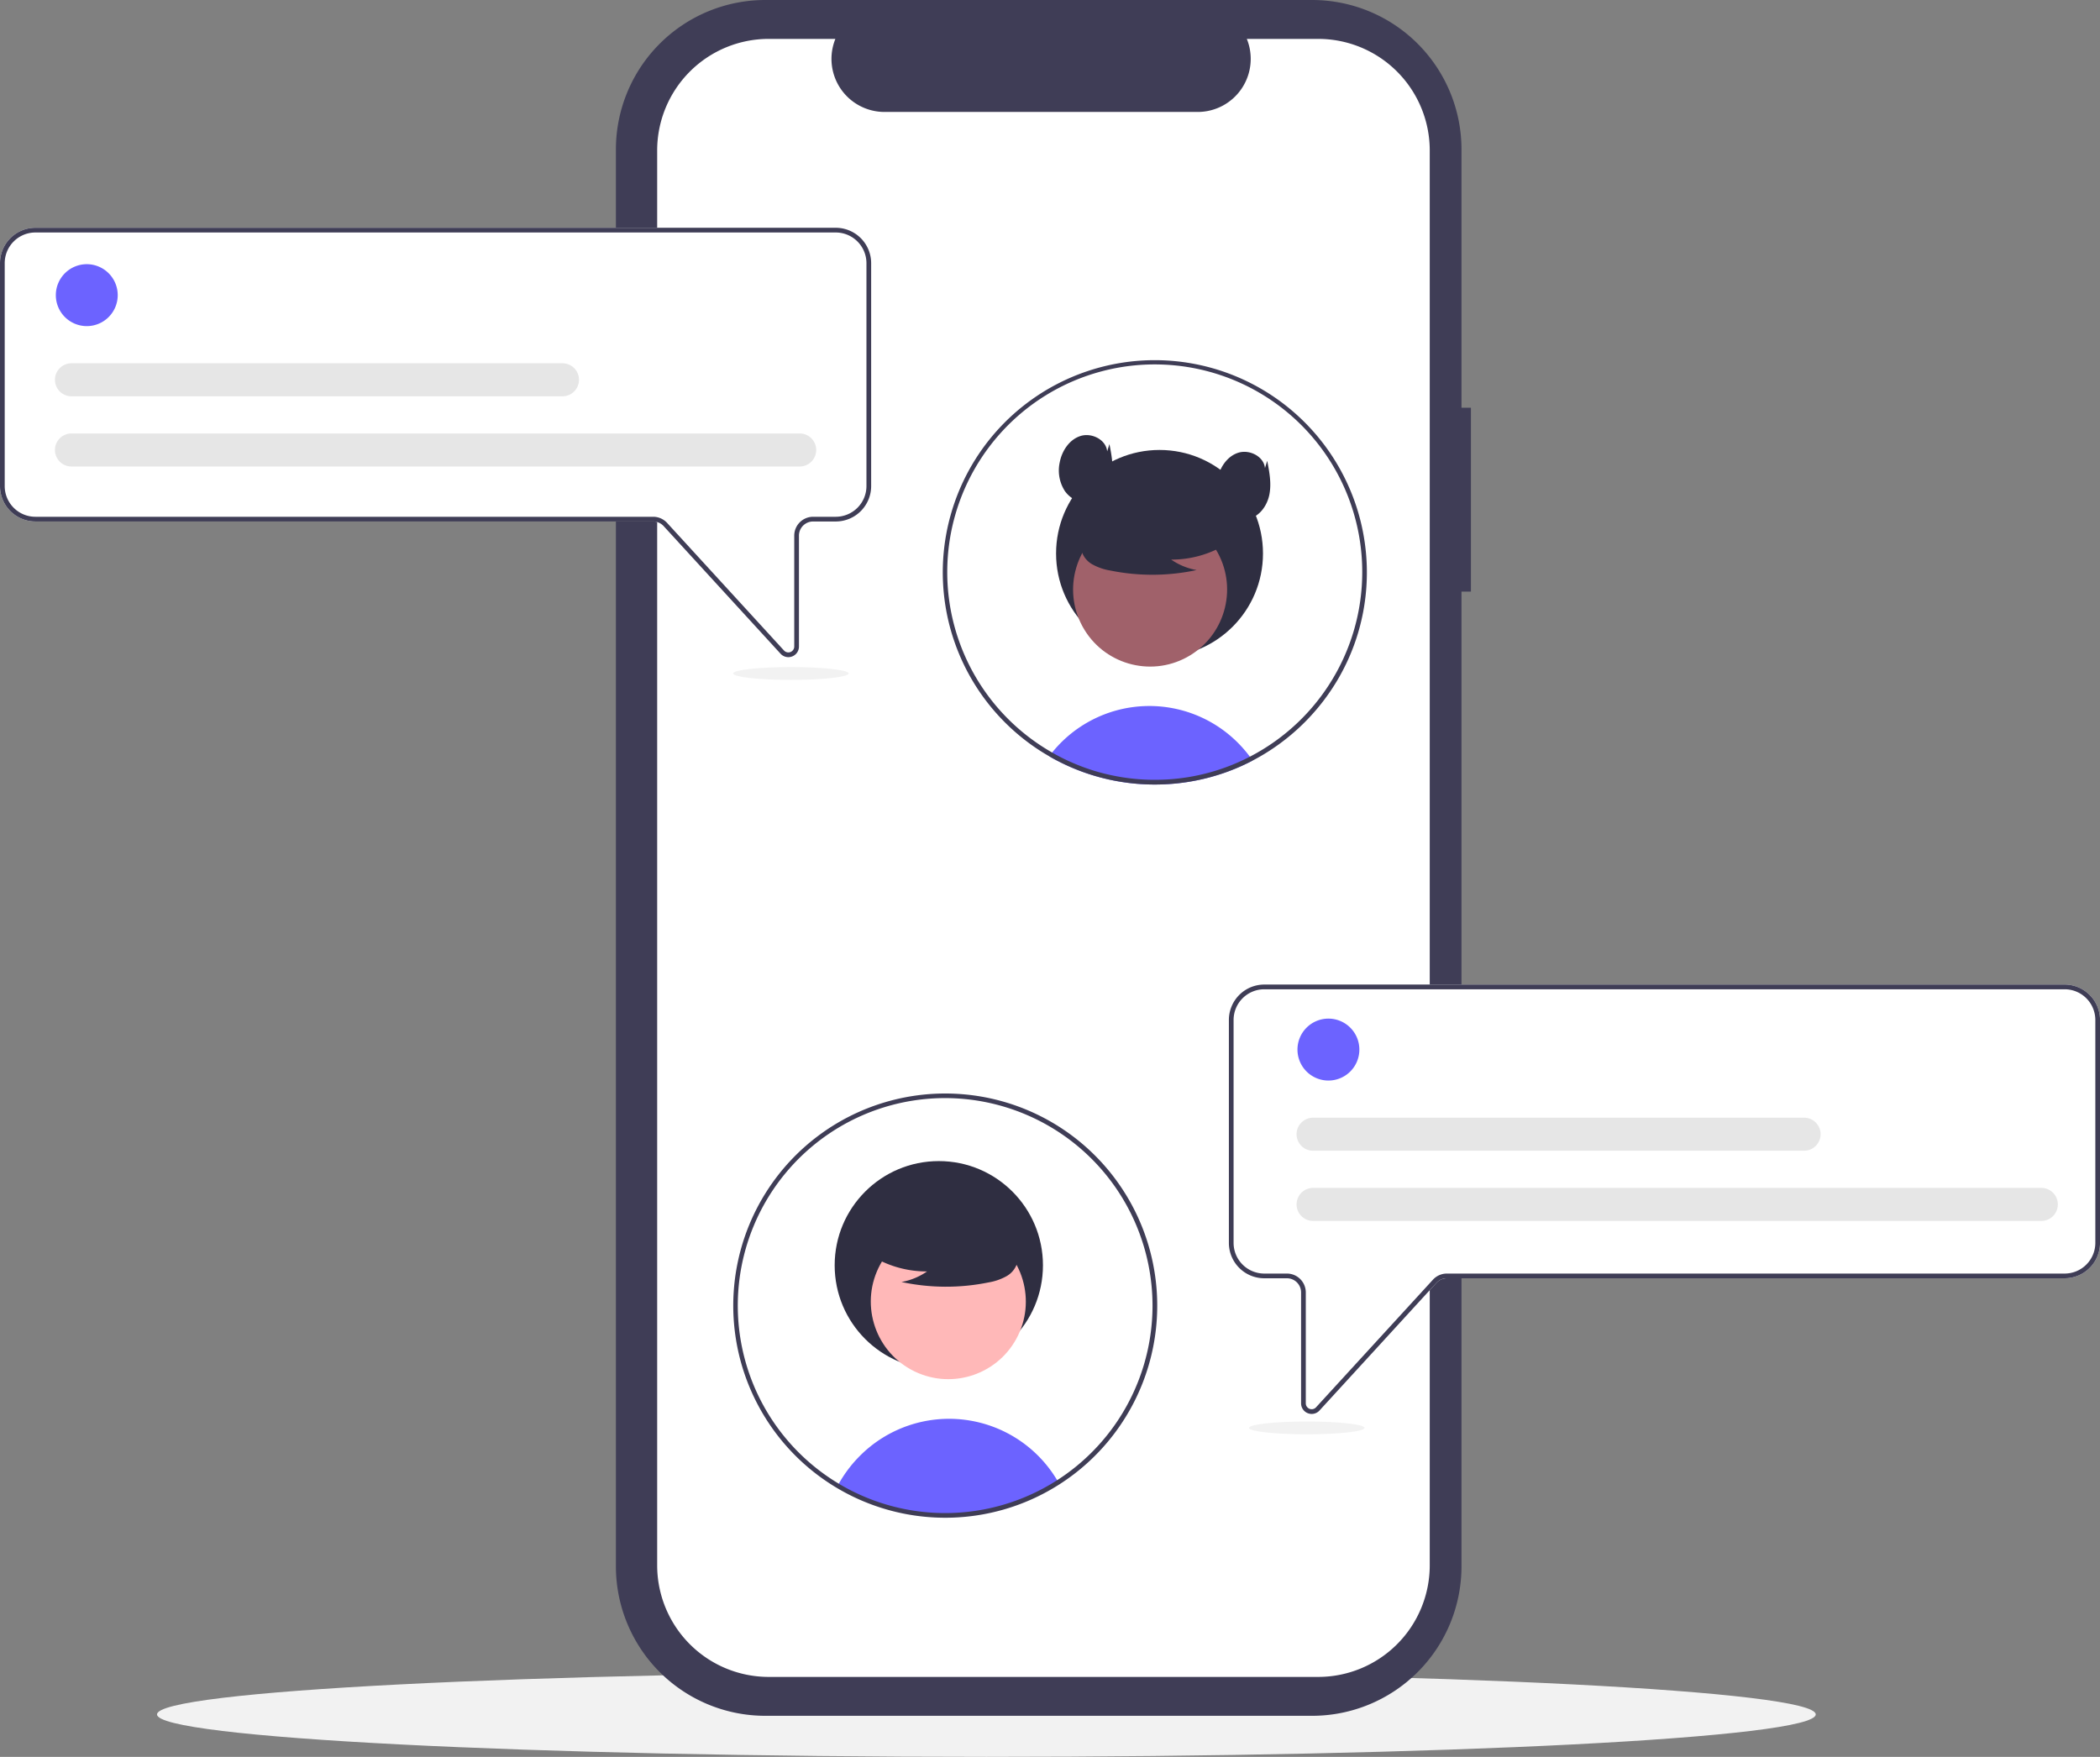
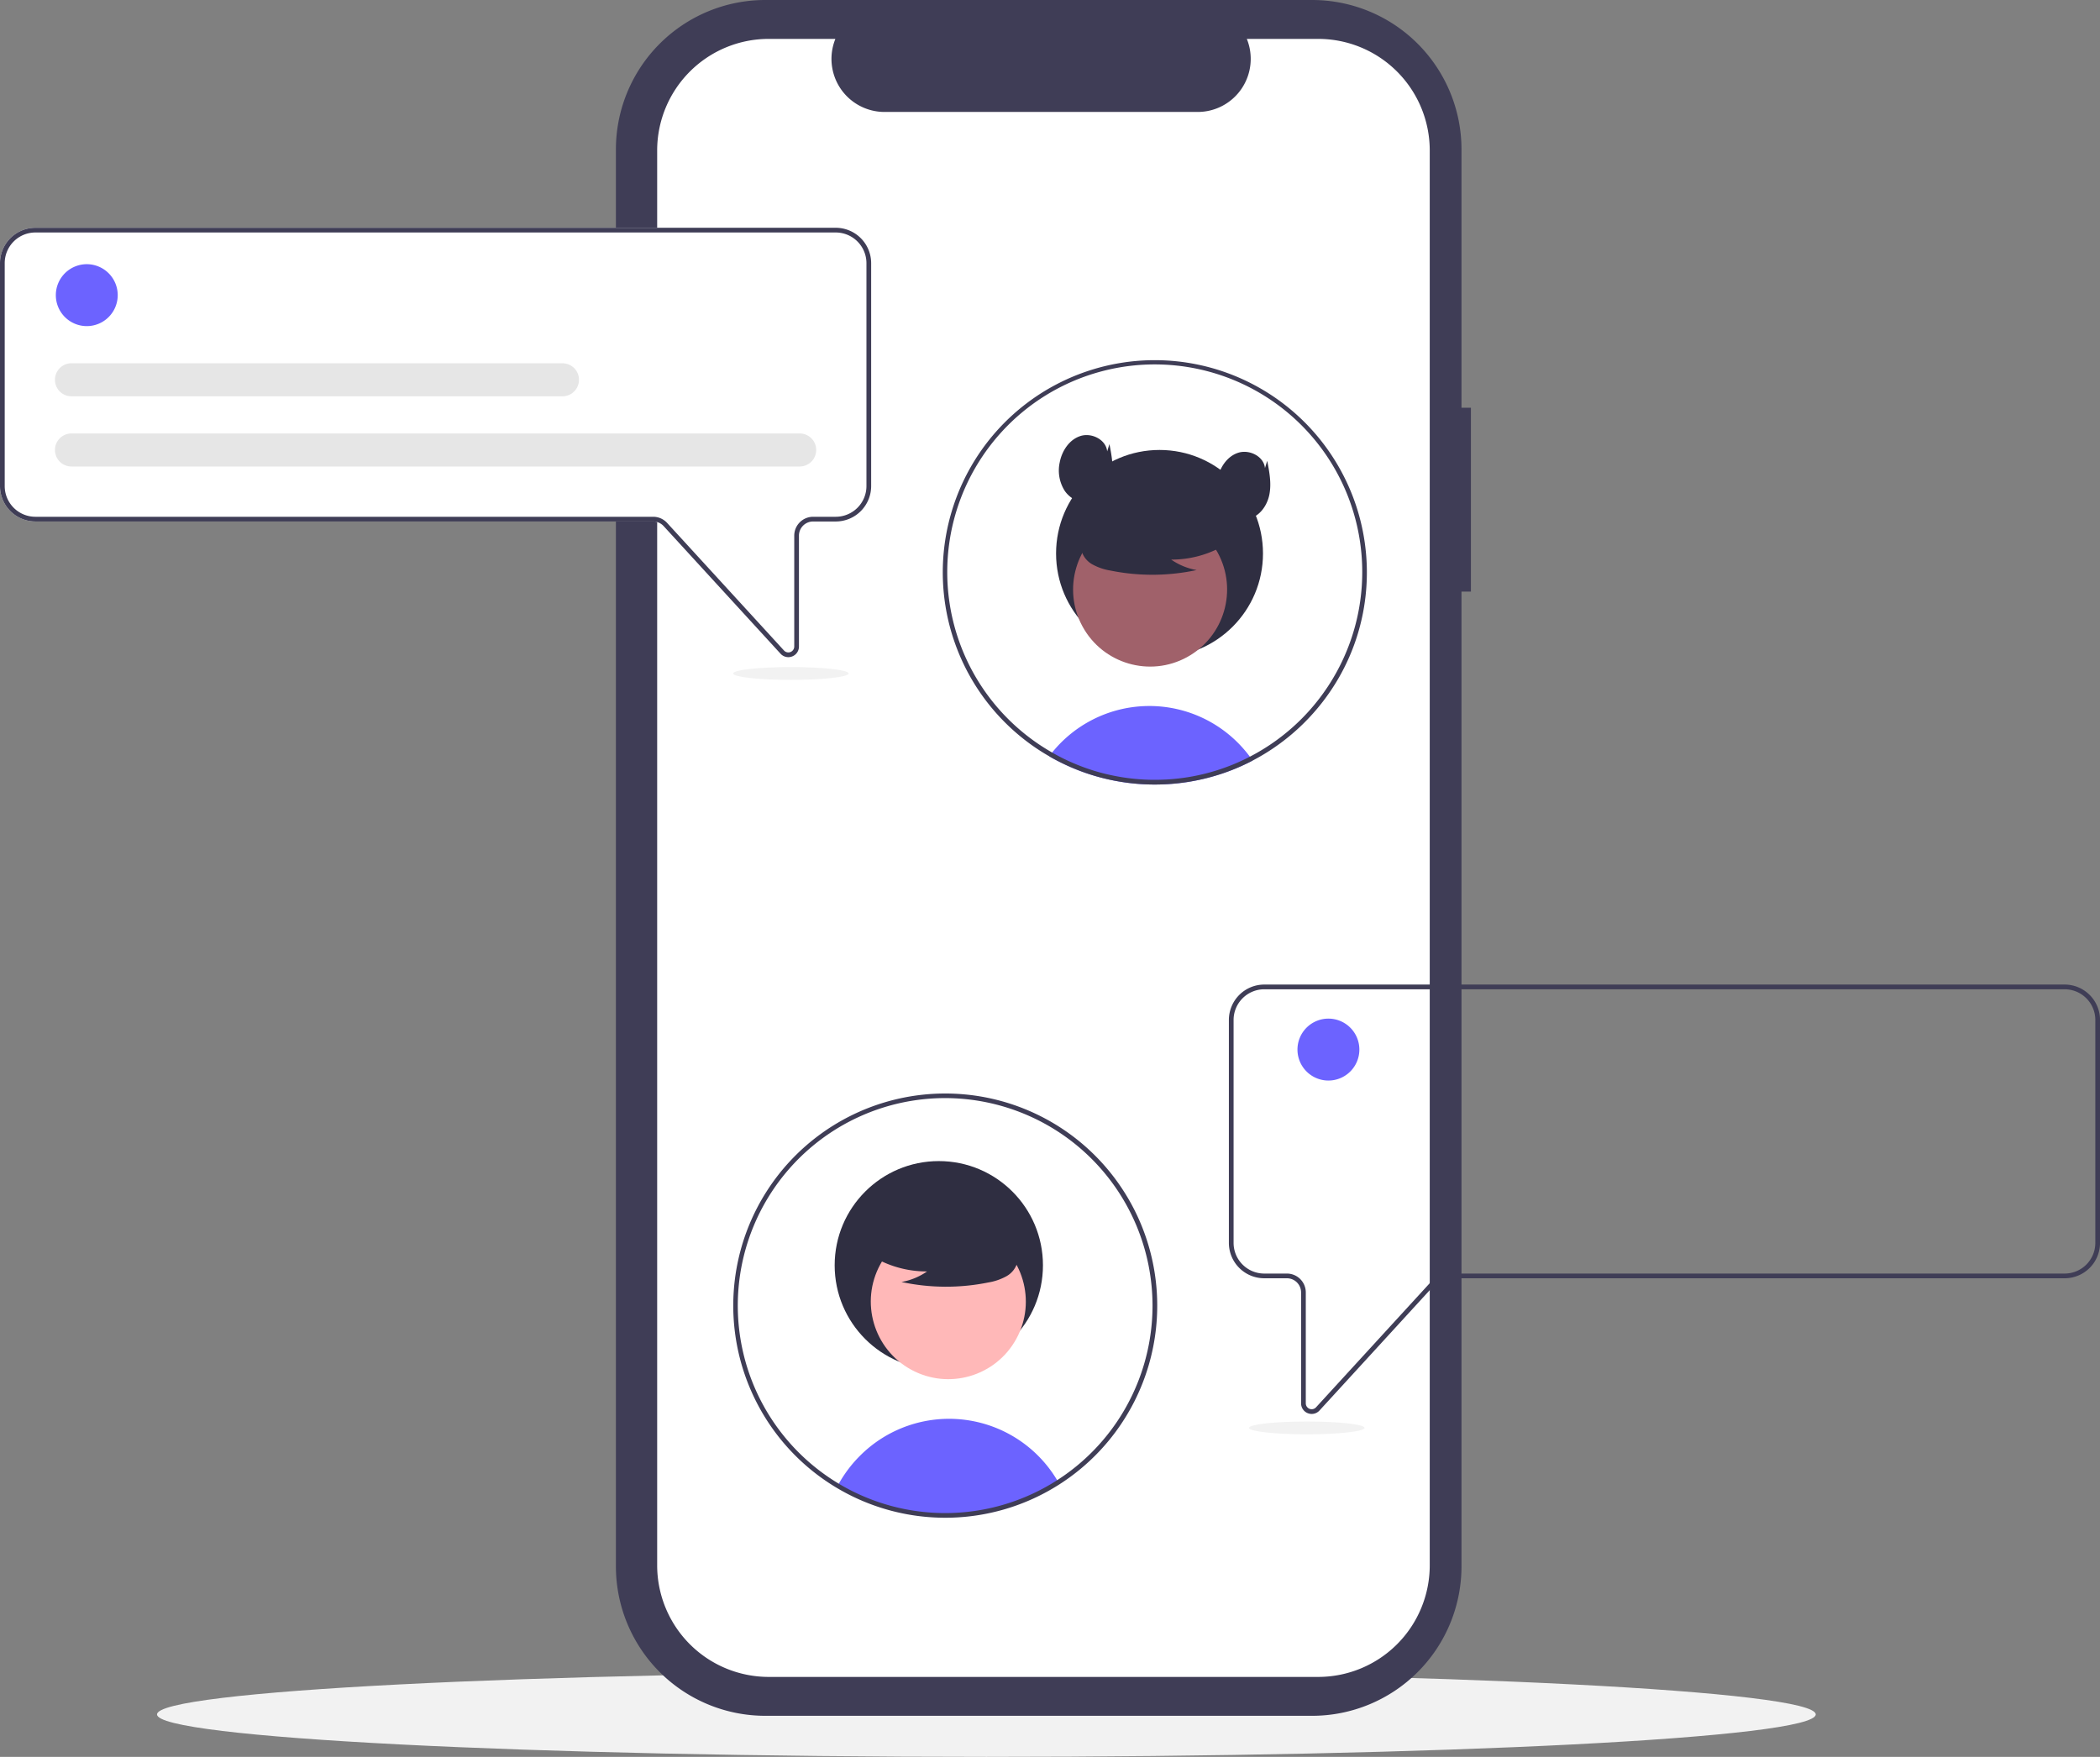
<svg xmlns="http://www.w3.org/2000/svg" viewBox="0 0 392 328" fill="none">
  <rect x="0" y="0" width="392" height="328" fill="#808080" stroke="none" />
  <g clip-path="url(#g2isht4g8a)">
    <path d="M184.125 328c85.501 0 154.813-3.547 154.813-7.923 0-4.376-69.312-7.923-154.813-7.923-85.5 0-154.813 3.547-154.813 7.923 0 4.376 69.313 7.923 154.813 7.923z" fill="#F2F2F2" />
    <path d="M274.571 76.123h-1.759V27.907a27.92 27.92 0 0 0-8.167-19.733A27.873 27.873 0 0 0 244.928 0H142.854a27.873 27.873 0 0 0-19.718 8.174 27.919 27.919 0 0 0-8.167 19.733v264.521a27.917 27.917 0 0 0 8.167 19.732 27.87 27.87 0 0 0 19.717 8.174h102.074c7.396 0 14.488-2.94 19.718-8.173a27.92 27.92 0 0 0 8.167-19.733V110.445h1.759V76.123z" fill="#3F3D56" />
    <path d="M266.885 28.102v264.132a20.853 20.853 0 0 1-6.099 14.737 20.82 20.82 0 0 1-14.726 6.104H143.497a20.821 20.821 0 0 1-14.726-6.104 20.853 20.853 0 0 1-6.099-14.737V28.102a20.85 20.85 0 0 1 6.099-14.737 20.82 20.82 0 0 1 14.726-6.104h12.442a9.92 9.92 0 0 0 .953 9.26 9.906 9.906 0 0 0 8.208 4.38h58.477a9.891 9.891 0 0 0 8.208-4.38 9.92 9.92 0 0 0 .954-9.26h13.321c5.524 0 10.82 2.196 14.726 6.104a20.85 20.85 0 0 1 6.099 14.737z" fill="#fff" />
    <path d="M233.829 141.994a40.33 40.33 0 0 1-2.08 1.012 36.66 36.66 0 0 1-1.957.819 39.33 39.33 0 0 1-6.716 1.928 36.353 36.353 0 0 1-3.061.466 39.3 39.3 0 0 1-4.451.251 39.462 39.462 0 0 1-7.371-.691 39.062 39.062 0 0 1-10.525-3.596c-.246-.123-.493-.255-.739-.383a26.498 26.498 0 0 1-1.077-.607c.171-.238.356-.471.545-.7a23.321 23.321 0 0 1 16.941-8.653 23.315 23.315 0 0 1 17.747 6.848 23.944 23.944 0 0 1 2.744 3.306z" fill="#6C63FF" />
    <path d="M216.445 122.659c10.665 0 19.312-8.653 19.312-19.327 0-10.674-8.647-19.327-19.312-19.327-10.666 0-19.312 8.653-19.312 19.327 0 10.674 8.646 19.327 19.312 19.327z" fill="#2F2E41" />
    <path d="M221.58 122.686c6.966-3.811 9.526-12.551 5.718-19.522-3.808-6.97-12.541-9.532-19.506-5.722-6.966 3.811-9.526 12.551-5.718 19.522 3.808 6.97 12.541 9.532 19.506 5.722z" fill="#A0616A" />
    <path d="M229.792 101.017a19.534 19.534 0 0 1-11.172 3.456 11.988 11.988 0 0 0 4.748 1.955 39.394 39.394 0 0 1-16.101.09 10.402 10.402 0 0 1-3.371-1.158 4.264 4.264 0 0 1-2.08-2.785c-.353-2.02 1.219-3.855 2.853-5.091a21.04 21.04 0 0 1 17.688-3.538c1.976.512 3.955 1.375 5.238 2.963 1.284 1.588 1.664 4.036.441 5.671l1.756-1.563z" fill="#2F2E41" />
    <path d="M215.567 67.242a39.558 39.558 0 0 0-23.909 8.04 39.635 39.635 0 0 0-12.925 46.072 39.601 39.601 0 0 0 16.234 19.319l.255.15c.211.127.422.251.633.369.356.212.712.414 1.077.608.247.127.493.26.739.383a39.046 39.046 0 0 0 10.525 3.596 39.462 39.462 0 0 0 9.236.647c.871-.04 1.733-.109 2.586-.207a37.125 37.125 0 0 0 3.061-.467 39.255 39.255 0 0 0 5.982-1.65l.734-.277a39.15 39.15 0 0 0 4.038-1.832 39.947 39.947 0 0 0 16.29-15.832c.018-.035.04-.07.057-.105a39.3 39.3 0 0 0 4.244-11.625 39.654 39.654 0 0 0-8.315-32.76 39.607 39.607 0 0 0-13.657-10.636 39.58 39.58 0 0 0-16.885-3.793zm33.892 58.299c-.035.061-.066.123-.101.18a38.794 38.794 0 0 1-16.044 15.546c-.673.352-1.358.682-2.054.991a35.033 35.033 0 0 1-2.52 1.016 37.626 37.626 0 0 1-5.159 1.479 37.35 37.35 0 0 1-3.937.621c-.813.088-1.64.15-2.472.18a38.188 38.188 0 0 1-8.738-.629 37.596 37.596 0 0 1-4.236-1.039 38.885 38.885 0 0 1-6.153-2.496 34.05 34.05 0 0 1-.682-.36 24.13 24.13 0 0 1-.963-.537 22.909 22.909 0 0 1-.708-.414c-.136-.079-.272-.163-.409-.247a38.749 38.749 0 0 1-14.827-16.634 38.787 38.787 0 0 1 6.228-42.242 38.706 38.706 0 0 1 41.257-10.884 38.734 38.734 0 0 1 18.164 12.901 38.78 38.78 0 0 1 8.061 20.78 38.783 38.783 0 0 1-4.707 21.788z" fill="#3F3D56" />
    <path d="M206.674 84.272c-.207-2.187-2.884-3.533-4.977-2.873-2.094.66-3.468 2.77-3.883 4.927a7.08 7.08 0 0 0 .952 5.336c1.058 1.523 3.002 2.474 4.816 2.088 2.07-.442 3.504-2.465 3.915-4.543.41-2.078.003-4.221-.404-6.3l-.419 1.365zM236.127 87.395c-.207-2.186-2.884-3.532-4.977-2.872-2.093.66-3.468 2.77-3.883 4.927a7.06 7.06 0 0 0-.055 2.763c.163.915.505 1.79 1.007 2.573 1.058 1.523 3.003 2.474 4.816 2.088 2.07-.442 3.505-2.465 3.915-4.543.41-2.078.003-4.221-.404-6.3l-.419 1.364z" fill="#2F2E41" />
    <path d="M147.153 122.688a1.96 1.96 0 0 1-1.454-.645l-21.824-23.827a2.654 2.654 0 0 0-1.947-.857H6.601a6.606 6.606 0 0 1-4.665-1.937A6.617 6.617 0 0 1 0 90.752V49.132a6.616 6.616 0 0 1 1.936-4.67A6.606 6.606 0 0 1 6.6 42.525h149.415a6.615 6.615 0 0 1 6.601 6.606v41.623a6.615 6.615 0 0 1-6.601 6.606h-4.236a2.642 2.642 0 0 0-2.641 2.643v20.702a1.968 1.968 0 0 1-1.263 1.847c-.23.09-.475.137-.723.137z" fill="#fff" />
    <path d="M147.153 122.688a1.96 1.96 0 0 1-1.454-.645l-21.824-23.827a2.654 2.654 0 0 0-1.947-.857H6.601a6.606 6.606 0 0 1-4.665-1.937A6.617 6.617 0 0 1 0 90.752V49.132a6.616 6.616 0 0 1 1.936-4.67A6.606 6.606 0 0 1 6.6 42.525h149.415a6.615 6.615 0 0 1 6.601 6.606v41.623a6.615 6.615 0 0 1-6.601 6.606h-4.236a2.642 2.642 0 0 0-2.641 2.643v20.702a1.968 1.968 0 0 1-1.263 1.847c-.23.09-.475.137-.723.137zM6.601 43.405A5.726 5.726 0 0 0 .88 49.13v41.622A5.735 5.735 0 0 0 2.557 94.8a5.726 5.726 0 0 0 4.044 1.679h115.327a3.529 3.529 0 0 1 2.595 1.142l21.824 23.827a1.105 1.105 0 0 0 1.21.283 1.105 1.105 0 0 0 .702-1.027v-20.702a3.528 3.528 0 0 1 3.521-3.523h4.236a5.735 5.735 0 0 0 5.721-5.726V49.13a5.735 5.735 0 0 0-5.721-5.726H6.601z" fill="#3F3D56" />
    <path d="M16.198 60.885a5.778 5.778 0 0 0 5.776-5.78 5.779 5.779 0 0 0-5.776-5.782 5.779 5.779 0 0 0-5.776 5.781 5.778 5.778 0 0 0 5.776 5.78z" fill="#6C63FF" />
    <path d="M149.278 87.092H13.342a3.079 3.079 0 0 1-3.084-3.083 3.084 3.084 0 0 1 3.084-3.083h135.936a3.08 3.08 0 0 1 3.078 3.083 3.08 3.08 0 0 1-3.078 3.083zM104.993 73.987h-91.65a3.079 3.079 0 0 1-3.085-3.083 3.084 3.084 0 0 1 3.084-3.083h91.651a3.081 3.081 0 0 1 2.179 5.264 3.081 3.081 0 0 1-2.179.903z" fill="#E6E6E6" />
-     <path d="M244.131 263.841a1.969 1.969 0 0 1-1.262-1.847v-20.702a2.645 2.645 0 0 0-2.641-2.643h-4.236a6.606 6.606 0 0 1-6.601-6.606v-41.622a6.616 6.616 0 0 1 1.935-4.669 6.607 6.607 0 0 1 4.666-1.938h149.414a6.607 6.607 0 0 1 4.666 1.938 6.616 6.616 0 0 1 1.935 4.669v41.622a6.606 6.606 0 0 1-6.601 6.606H270.08a2.649 2.649 0 0 0-1.947.857l-21.824 23.827a1.97 1.97 0 0 1-2.178.508z" fill="#fff" />
    <path d="M244.131 263.841a1.969 1.969 0 0 1-1.262-1.847v-20.702a2.645 2.645 0 0 0-2.641-2.643h-4.236a6.606 6.606 0 0 1-6.601-6.606v-41.622a6.616 6.616 0 0 1 1.935-4.669 6.607 6.607 0 0 1 4.666-1.938h149.414a6.607 6.607 0 0 1 4.666 1.938 6.616 6.616 0 0 1 1.935 4.669v41.622a6.606 6.606 0 0 1-6.601 6.606H270.08a2.649 2.649 0 0 0-1.947.857l-21.824 23.827a1.97 1.97 0 0 1-2.178.508zm-8.139-79.146a5.734 5.734 0 0 0-5.722 5.726v41.622a5.73 5.73 0 0 0 5.722 5.726h4.236a3.525 3.525 0 0 1 3.52 3.523v20.702a1.102 1.102 0 0 0 1.351 1.073c.216-.051.411-.165.561-.329l21.825-23.827a3.517 3.517 0 0 1 2.595-1.142h115.326a5.73 5.73 0 0 0 5.722-5.726v-41.622a5.734 5.734 0 0 0-5.722-5.726H235.992z" fill="#3F3D56" />
    <path d="M197.556 276.729a39.153 39.153 0 0 1-41.189.656 23.817 23.817 0 0 1 4.135-5.568 23.487 23.487 0 0 1 36.904 4.652c.048.084.101.172.15.26z" fill="#6C63FF" />
    <path d="M175.245 255.68c10.737 0 19.44-8.71 19.44-19.455 0-10.745-8.703-19.455-19.44-19.455-10.737 0-19.44 8.71-19.44 19.455 0 10.745 8.703 19.455 19.44 19.455z" fill="#2F2E41" />
    <path d="M189.715 249.949c3.832-7.017 1.256-15.815-5.756-19.651-7.012-3.836-15.803-1.257-19.636 5.76-3.833 7.017-1.256 15.815 5.756 19.651 7.011 3.836 15.803 1.257 19.636-5.76z" fill="#FFB8B8" />
    <path d="M161.805 233.895a19.67 19.67 0 0 0 11.246 3.478 12.057 12.057 0 0 1-4.78 1.968 39.656 39.656 0 0 0 16.209.091 10.49 10.49 0 0 0 3.393-1.166 4.297 4.297 0 0 0 2.094-2.803c.356-2.033-1.227-3.881-2.872-5.125a21.185 21.185 0 0 0-17.805-3.561c-1.989.514-3.982 1.384-5.274 2.982-1.292 1.599-1.674 4.063-.444 5.709l-1.767-1.573z" fill="#2F2E41" />
    <path d="M176.433 283.357a39.554 39.554 0 0 1-25.914-9.684 39.624 39.624 0 0 1-7.347-51.35 39.572 39.572 0 0 1 22.156-16.574 39.54 39.54 0 0 1 27.59 2 39.588 39.588 0 0 1 19.54 19.594 39.63 39.63 0 0 1 1.942 27.615 39.6 39.6 0 0 1-16.605 22.141 39.5 39.5 0 0 1-21.362 6.258zm0-78.347a38.682 38.682 0 0 0-21.505 6.527 38.73 38.73 0 0 0-14.258 17.384 38.752 38.752 0 0 0 8.39 42.218 38.68 38.68 0 0 0 42.184 8.396 38.71 38.71 0 0 0 17.371-14.269 38.764 38.764 0 0 0 6.522-21.522 38.792 38.792 0 0 0-11.349-27.376 38.732 38.732 0 0 0-27.355-11.358z" fill="#3F3D56" />
    <path d="M247.972 201.734a5.779 5.779 0 0 0 5.776-5.781 5.778 5.778 0 0 0-5.776-5.781 5.779 5.779 0 0 0-5.777 5.781 5.78 5.78 0 0 0 5.777 5.781z" fill="#6C63FF" />
-     <path d="M381.052 227.942H245.116a3.081 3.081 0 0 1-2.85-4.264 3.078 3.078 0 0 1 2.85-1.903h135.936a3.087 3.087 0 0 1 2.178 5.264 3.078 3.078 0 0 1-2.178.903zM336.767 214.837h-91.651a3.08 3.08 0 0 1-2.181-5.264 3.047 3.047 0 0 1 1.001-.668 3.063 3.063 0 0 1 1.18-.234h91.651a3.08 3.08 0 0 1 3.077 3.083 3.085 3.085 0 0 1-3.077 3.083z" fill="#E6E6E6" />
    <path d="M243.933 267.782c5.952 0 10.777-.536 10.777-1.197s-4.825-1.197-10.777-1.197c-5.952 0-10.777.536-10.777 1.197s4.825 1.197 10.777 1.197zM147.629 126.932c5.952 0 10.777-.536 10.777-1.197s-4.825-1.197-10.777-1.197c-5.952 0-10.777.536-10.777 1.197s4.825 1.197 10.777 1.197z" fill="#F2F2F2" />
  </g>
  <defs>
    <clipPath id="g2isht4g8a">
      <path fill="#fff" d="M0 0h392v328H0z" />
    </clipPath>
  </defs>
</svg>